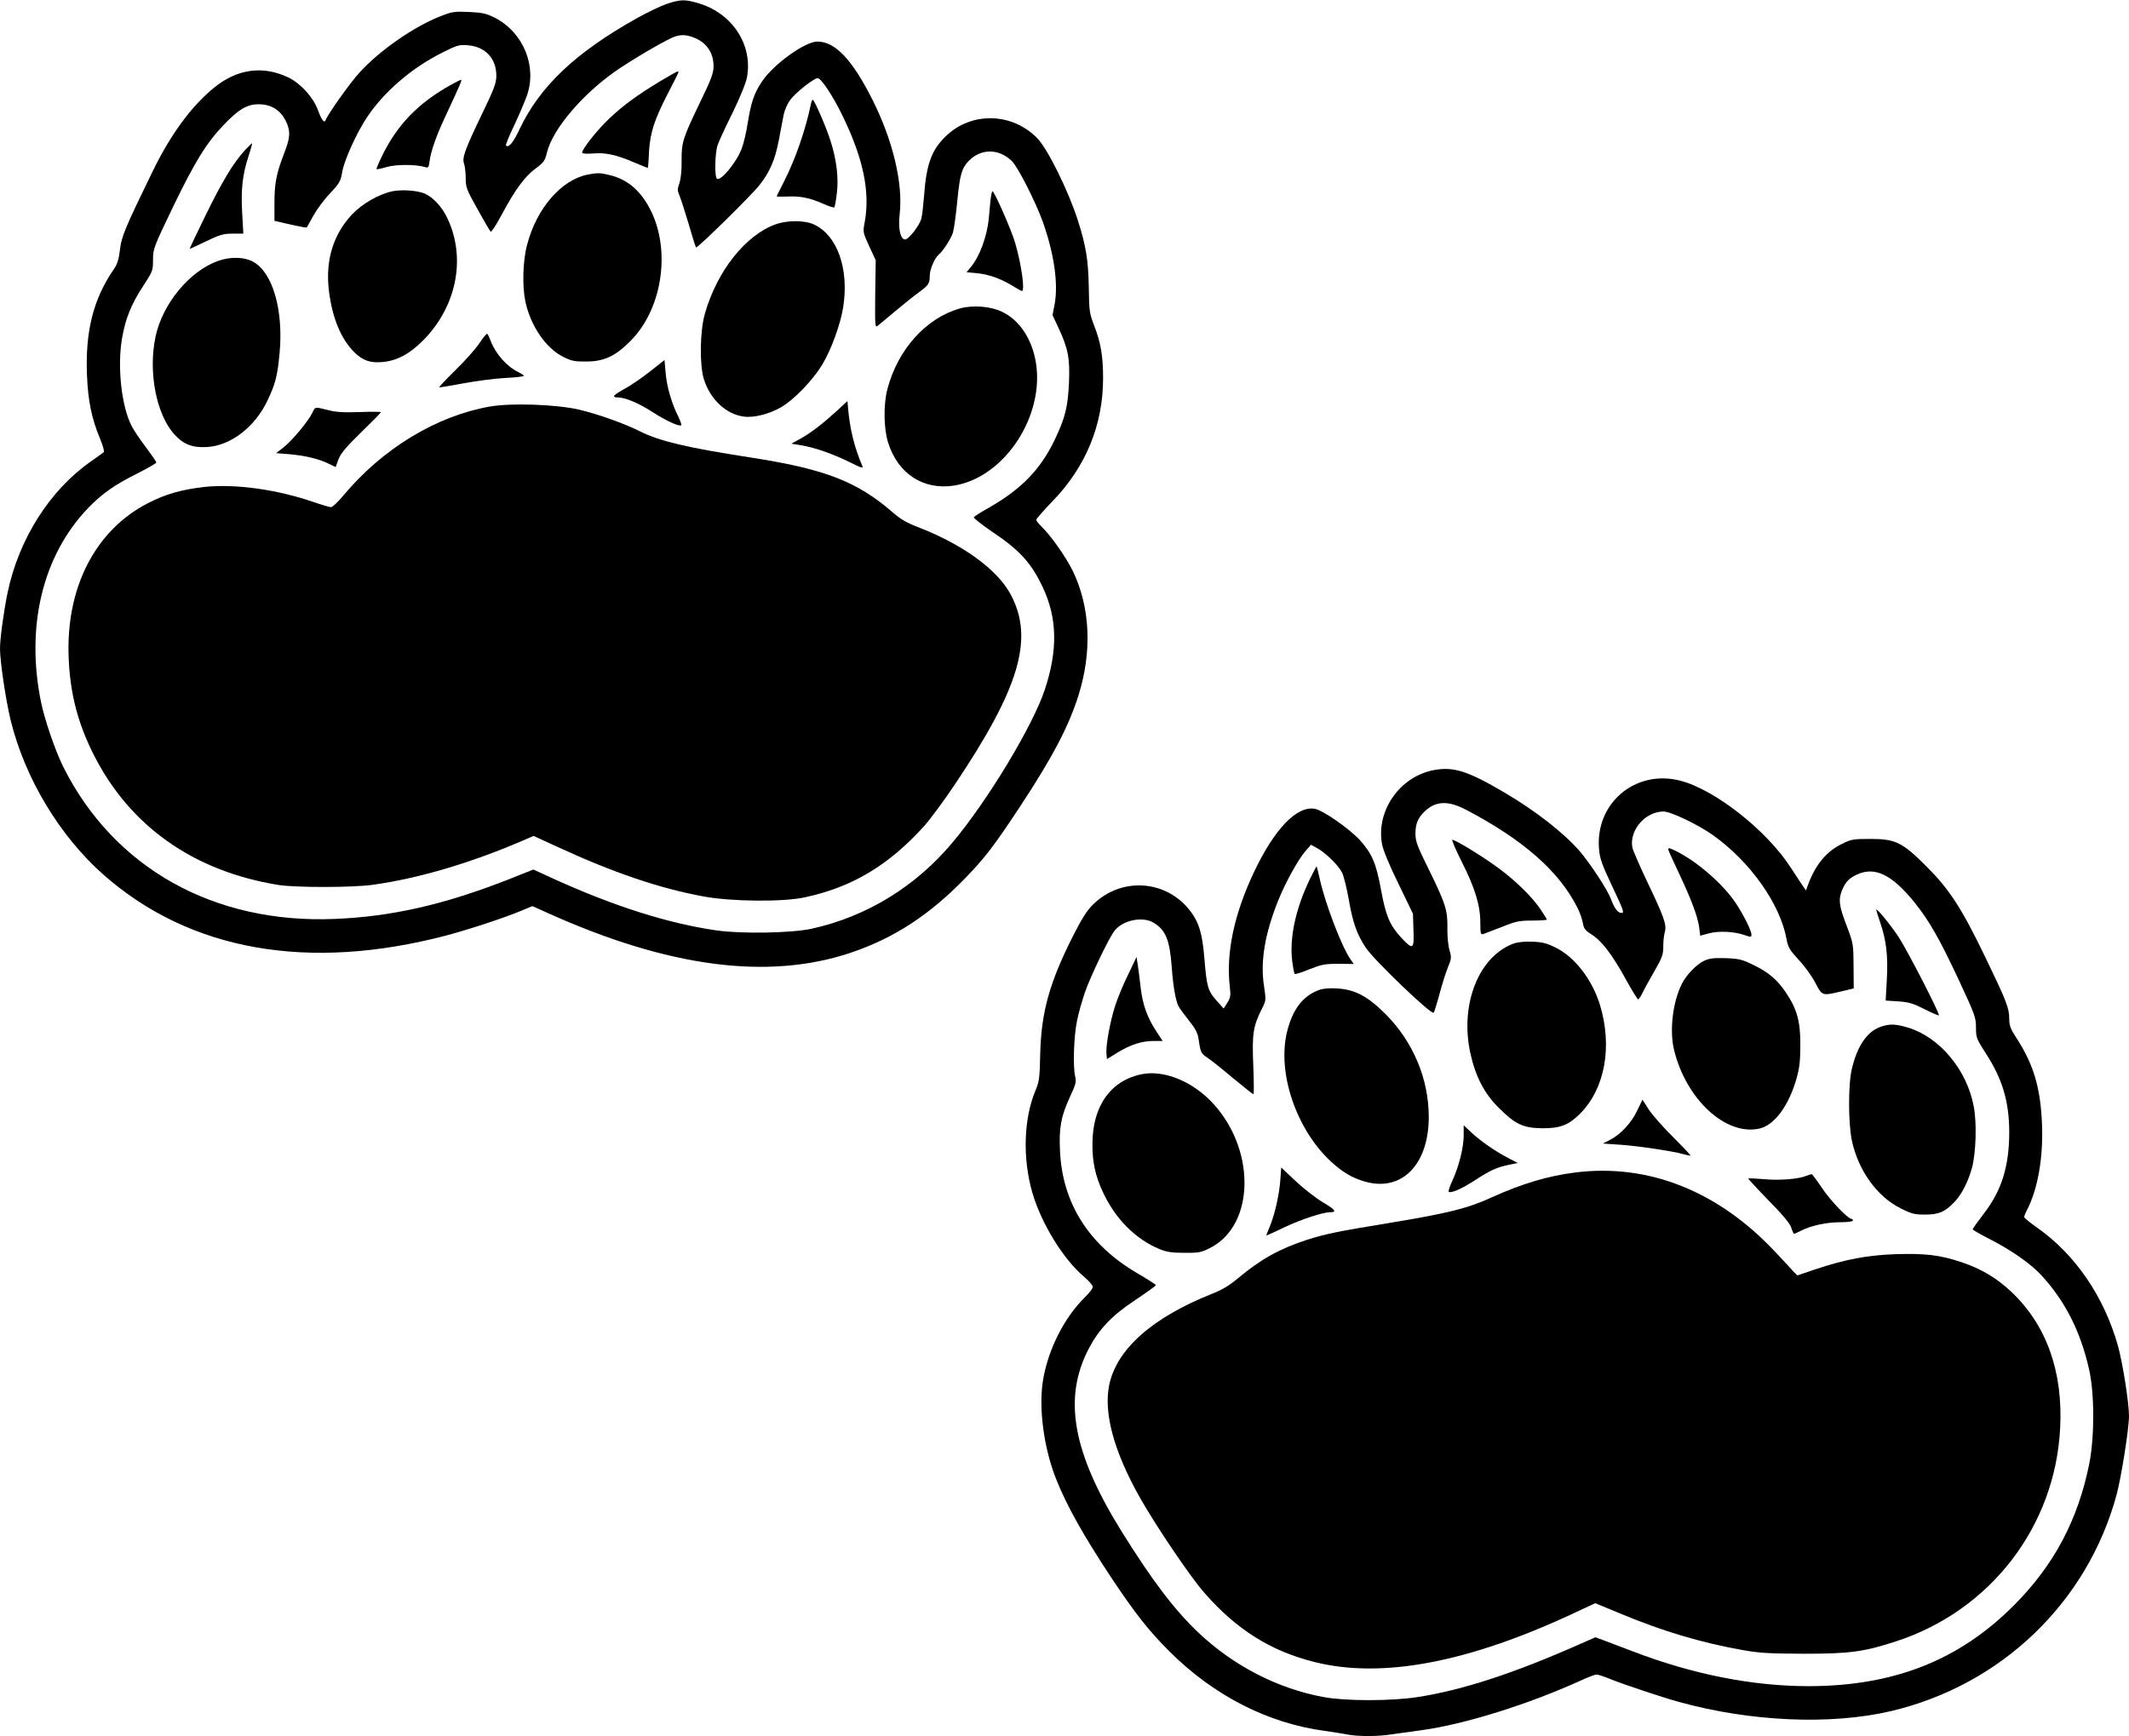
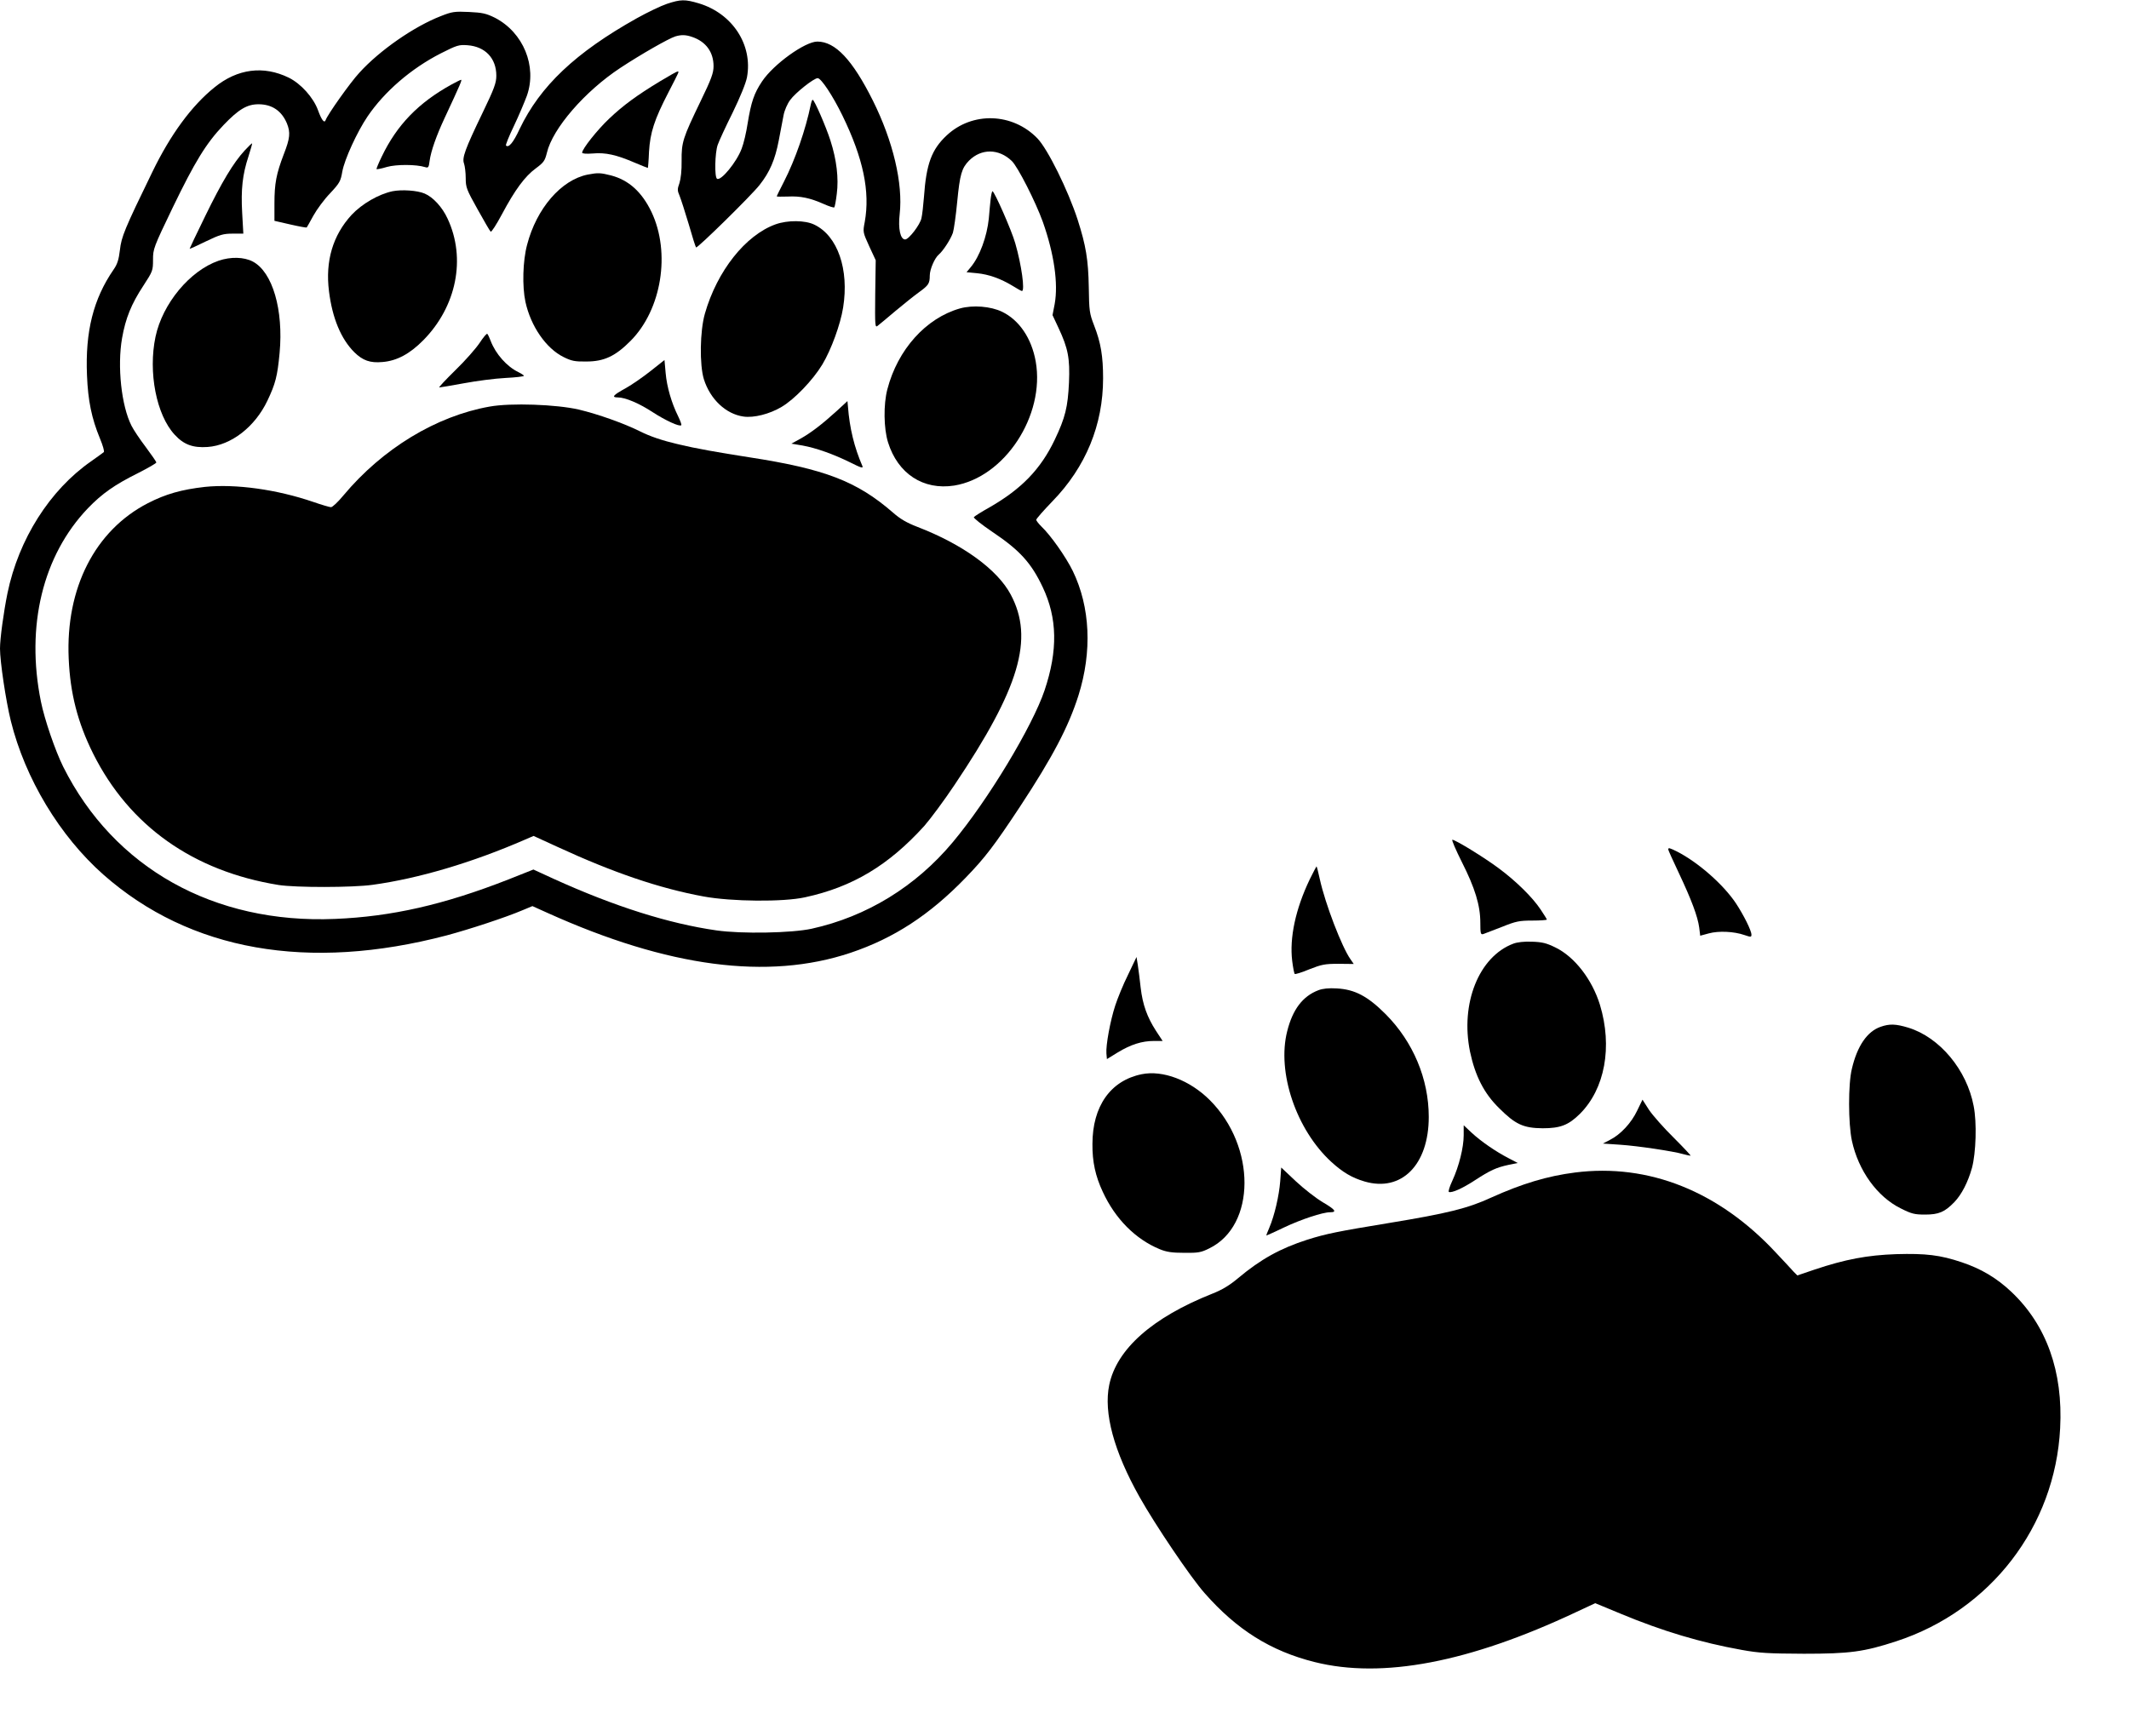
<svg xmlns="http://www.w3.org/2000/svg" version="1.0" width="1280pt" height="1044pt" viewBox="0 0 1280 1044" preserveAspectRatio="xMidYMid meet">
  <g transform="translate(0,1044) scale(0.1,-0.1)" fill="#000000" stroke="none">
    <path d="M4010 10417 c-36 -12 -117 -51 -180 -86 -370 -207 -583 -409 -706 -667 -38 -82 -66 -115 -82 -99 -3 3 18 56 48 118 29 61 64 144 78 182 62 177 -22 380 -192 468 -53 26 -74 31 -156 35 -87 4 -102 2 -170 -25 -160 -62 -368 -206 -490 -341 -54 -58 -192 -253 -202 -284 -8 -22 -25 1 -46 59 -28 77 -103 160 -176 196 -152 74 -308 54 -446 -58 -138 -111 -265 -284 -374 -509 -168 -345 -186 -390 -195 -469 -7 -58 -15 -85 -38 -118 -122 -177 -171 -373 -160 -636 6 -153 28 -259 78 -380 17 -41 28 -78 23 -82 -5 -4 -39 -29 -76 -55 -249 -173 -436 -469 -503 -793 -23 -113 -45 -273 -45 -333 0 -78 35 -313 65 -435 86 -347 294 -693 558 -926 519 -457 1230 -583 2063 -364 138 37 354 108 455 151 l60 25 91 -41 c725 -327 1324 -406 1821 -240 262 88 476 228 692 451 118 122 172 193 328 429 196 298 291 479 351 668 83 264 71 531 -34 748 -41 84 -133 215 -189 268 -17 17 -31 35 -31 40 0 6 44 56 98 112 200 206 304 459 304 739 0 131 -13 213 -54 318 -28 72 -30 88 -32 230 -3 165 -17 250 -67 406 -58 178 -180 425 -242 489 -149 154 -391 162 -545 18 -91 -85 -123 -171 -137 -371 -4 -49 -10 -106 -15 -127 -8 -39 -76 -128 -98 -128 -29 0 -43 65 -33 152 21 184 -40 440 -161 683 -123 246 -226 355 -334 355 -74 0 -263 -136 -332 -239 -49 -73 -66 -125 -87 -253 -8 -53 -24 -122 -36 -152 -30 -81 -125 -196 -148 -181 -16 9 -13 156 4 204 8 23 48 110 90 194 46 95 79 176 86 212 36 195 -87 384 -290 445 -84 25 -109 24 -191 -3z m151 -199 c83 -28 129 -91 129 -176 0 -41 -13 -77 -79 -213 -106 -220 -114 -244 -113 -357 1 -57 -5 -108 -13 -133 -13 -36 -13 -45 1 -77 8 -20 33 -97 55 -171 21 -74 41 -137 44 -139 7 -7 334 314 382 376 61 77 93 152 115 267 10 55 23 123 29 152 5 28 23 70 40 92 31 43 142 131 165 131 21 0 91 -106 149 -225 125 -257 167 -457 134 -640 -12 -61 -11 -62 27 -146 l39 -84 -3 -204 c-2 -193 -1 -203 15 -190 10 8 59 48 108 90 50 42 113 92 142 113 55 40 63 51 63 99 0 38 30 106 54 126 26 22 71 91 85 131 6 19 18 103 26 187 16 165 27 202 71 247 74 74 179 73 257 -2 36 -34 144 -247 187 -367 68 -193 93 -370 71 -493 l-13 -67 36 -77 c58 -124 69 -183 63 -328 -7 -148 -22 -211 -86 -345 -84 -176 -199 -295 -390 -405 -50 -28 -93 -55 -96 -60 -3 -5 47 -45 112 -89 164 -110 233 -186 302 -332 88 -186 92 -380 11 -621 -73 -216 -340 -660 -552 -913 -222 -266 -517 -447 -848 -520 -118 -26 -421 -32 -573 -10 -286 41 -610 143 -976 309 l-124 57 -151 -60 c-388 -152 -702 -223 -1041 -237 -729 -31 -1330 306 -1635 915 -48 97 -112 283 -134 392 -92 454 11 879 283 1163 85 88 159 140 299 210 61 31 112 60 112 65 0 4 -29 46 -64 93 -35 46 -73 103 -85 127 -61 119 -87 358 -57 528 21 119 55 204 128 315 56 86 58 91 58 156 0 65 3 74 119 315 132 273 200 385 305 495 90 94 141 125 210 125 81 0 139 -39 171 -115 22 -55 19 -89 -19 -186 -45 -118 -56 -175 -56 -297 l0 -103 96 -22 c52 -12 97 -20 98 -18 1 1 20 34 40 71 21 38 66 99 101 135 57 61 63 72 73 130 13 73 89 239 152 332 102 150 262 288 440 379 97 49 109 53 161 49 106 -8 173 -78 173 -183 0 -43 -12 -77 -81 -220 -109 -226 -126 -275 -113 -309 5 -15 10 -54 10 -87 0 -56 5 -69 71 -187 39 -70 74 -131 79 -135 4 -5 35 43 68 105 78 146 137 227 204 276 47 35 54 45 66 93 34 146 228 370 442 511 123 81 289 176 330 189 37 11 63 10 101 -3z" />
    <path d="M3968 9951 c-137 -83 -221 -144 -306 -225 -71 -67 -162 -182 -162 -204 0 -6 24 -8 64 -5 76 7 142 -8 249 -54 43 -18 80 -33 82 -33 1 0 5 44 7 98 7 114 31 191 117 357 68 132 65 125 54 125 -4 0 -52 -27 -105 -59z" />
    <path d="M2715 9932 c-200 -110 -329 -244 -420 -434 -19 -39 -33 -73 -31 -75 2 -2 30 3 62 13 56 16 176 16 230 -1 19 -6 22 -2 27 38 8 59 41 152 90 257 96 206 106 230 99 230 -4 0 -29 -13 -57 -28z" />
    <path d="M4875 9813 c-31 -152 -94 -333 -161 -464 -24 -47 -44 -87 -44 -90 0 -2 30 -2 66 -1 75 4 134 -8 217 -45 31 -14 60 -23 63 -20 3 3 10 40 15 82 12 93 -1 204 -38 319 -26 82 -97 246 -107 246 -3 0 -8 -12 -11 -27z" />
    <path d="M1471 9535 c-68 -74 -137 -189 -237 -394 -52 -106 -94 -195 -94 -197 0 -2 44 18 97 44 85 41 106 47 162 47 l64 0 -7 125 c-8 142 2 231 38 340 13 41 23 76 22 78 -2 1 -22 -18 -45 -43z" />
    <path d="M3533 9390 c-159 -32 -307 -203 -364 -422 -26 -97 -30 -250 -10 -343 32 -147 124 -280 229 -332 48 -24 69 -28 137 -27 107 0 175 32 267 125 186 188 241 529 125 774 -58 121 -137 192 -243 220 -64 16 -78 17 -141 5z" />
    <path d="M2360 9290 c-84 -18 -183 -75 -246 -142 -113 -123 -159 -278 -136 -460 20 -161 72 -286 152 -366 51 -50 95 -66 170 -59 86 7 164 49 245 131 200 203 258 492 146 731 -32 70 -88 130 -138 151 -44 19 -137 25 -193 14z" />
    <path d="M5956 9243 c-3 -27 -8 -79 -11 -117 -11 -108 -55 -229 -109 -293 l-25 -30 63 -6 c71 -7 141 -32 214 -76 27 -17 52 -31 56 -31 19 0 -2 156 -40 287 -22 78 -126 313 -137 313 -3 0 -8 -21 -11 -47z" />
    <path d="M4663 9091 c-181 -65 -352 -281 -425 -537 -30 -104 -33 -308 -6 -395 38 -120 132 -209 238 -224 62 -9 157 15 229 58 78 46 188 161 245 255 54 90 109 242 125 342 37 230 -33 432 -173 499 -55 27 -160 28 -233 2z" />
    <path d="M1314 8872 c-173 -60 -337 -258 -379 -457 -45 -213 5 -470 115 -589 55 -60 110 -80 198 -74 142 10 285 121 360 279 48 101 60 147 73 286 24 259 -42 487 -161 550 -53 28 -133 30 -206 5z" />
    <path d="M5771 8585 c-204 -58 -374 -247 -436 -486 -24 -91 -22 -236 4 -319 59 -189 212 -289 398 -260 303 49 547 421 490 746 -25 140 -99 249 -202 299 -68 33 -176 42 -254 20z" />
    <path d="M2883 8377 c-23 -34 -88 -108 -146 -164 -58 -57 -101 -103 -96 -103 5 0 71 11 147 25 75 14 188 29 250 32 61 3 112 9 112 13 0 3 -15 13 -33 22 -69 33 -137 109 -167 188 -7 19 -16 38 -20 42 -3 5 -24 -20 -47 -55z" />
    <path d="M3913 8210 c-45 -36 -113 -83 -152 -105 -75 -41 -87 -55 -46 -55 44 0 127 -35 208 -88 77 -50 163 -90 173 -79 3 3 -6 27 -19 54 -39 78 -68 177 -75 260 l-7 78 -82 -65z" />
    <path d="M5030 7968 c-88 -80 -156 -132 -219 -167 l-53 -29 66 -11 c83 -15 187 -52 290 -103 62 -31 77 -36 71 -21 -49 114 -77 227 -87 359 l-3 32 -65 -60z" />
    <path d="M2944 7995 c-322 -57 -644 -253 -879 -534 -32 -39 -66 -71 -75 -71 -8 0 -56 14 -105 31 -221 76 -470 110 -653 91 -141 -16 -236 -43 -343 -98 -318 -164 -495 -511 -476 -934 9 -211 54 -385 147 -572 217 -434 601 -707 1115 -790 104 -16 443 -16 565 1 277 38 600 134 917 272 l51 22 144 -66 c336 -155 612 -249 878 -298 168 -31 479 -34 610 -5 286 62 502 192 717 429 35 40 118 151 182 247 391 582 479 879 338 1144 -80 151 -288 302 -560 407 -65 25 -105 48 -150 88 -216 187 -408 261 -862 331 -375 58 -539 97 -655 155 -98 49 -253 104 -370 132 -134 31 -408 41 -536 18z" />
-     <path d="M1878 7958 c-23 -50 -123 -169 -173 -208 l-45 -35 87 -7 c94 -9 175 -29 234 -59 l37 -18 17 47 c14 36 45 73 136 162 66 64 119 118 119 121 0 3 -57 4 -127 1 -98 -3 -143 -1 -191 12 -81 20 -76 21 -94 -16z" />
-     <path d="M8626 5810 c-207 -36 -354 -243 -317 -446 7 -37 43 -125 99 -239 l87 -180 3 -97 c5 -119 -3 -123 -76 -44 -68 75 -90 129 -119 285 -29 160 -55 220 -130 302 -65 69 -218 175 -267 185 -109 20 -244 -121 -367 -381 -120 -254 -169 -488 -145 -690 6 -52 4 -65 -15 -95 l-22 -35 -43 48 c-52 58 -59 83 -73 254 -12 147 -32 216 -85 285 -145 189 -417 206 -586 37 -35 -34 -68 -87 -118 -186 -142 -281 -192 -459 -198 -711 -3 -145 -6 -168 -29 -221 -70 -168 -78 -404 -19 -611 54 -187 187 -404 314 -510 27 -23 50 -50 50 -59 0 -9 -21 -37 -46 -61 -128 -125 -227 -324 -255 -512 -24 -166 8 -399 80 -581 65 -164 169 -348 334 -597 144 -216 224 -317 347 -440 266 -266 592 -433 935 -479 50 -7 112 -17 138 -22 62 -12 184 -12 261 1 34 5 115 16 181 25 259 35 645 156 959 299 43 20 86 36 95 36 9 0 48 -13 87 -29 74 -30 308 -108 405 -135 433 -120 915 -141 1278 -56 662 156 1180 652 1356 1300 29 108 75 398 75 475 0 79 -38 319 -66 420 -83 297 -257 551 -486 712 -43 30 -78 59 -78 64 0 6 7 24 16 41 66 127 99 317 91 517 -9 220 -50 359 -155 521 -34 52 -42 73 -42 112 0 66 -16 107 -145 374 -144 298 -216 407 -354 545 -144 144 -185 164 -336 164 -101 0 -115 -2 -169 -29 -99 -48 -165 -130 -211 -261 l-7 -20 -14 20 c-8 11 -42 63 -76 115 -143 224 -456 471 -665 525 -271 71 -515 -137 -489 -414 4 -52 19 -94 72 -206 78 -165 81 -175 62 -175 -21 0 -42 28 -62 82 -21 57 -124 214 -190 291 -96 110 -264 241 -451 351 -217 128 -303 156 -419 136z m191 -241 c342 -180 556 -368 666 -586 15 -28 29 -70 33 -92 6 -35 13 -45 55 -72 61 -39 125 -124 207 -274 35 -63 67 -115 71 -115 4 0 16 19 28 43 11 23 44 82 72 131 45 78 51 96 51 145 0 31 4 71 10 89 11 42 -7 92 -114 315 -41 87 -78 173 -82 191 -19 104 78 215 187 216 43 0 205 -77 296 -141 224 -159 405 -413 444 -626 9 -50 19 -66 73 -125 35 -37 80 -99 100 -138 42 -80 40 -79 156 -52 l75 18 -1 134 c-1 133 -1 136 -42 244 -46 119 -50 157 -27 213 21 50 42 72 90 94 108 50 211 -1 348 -171 88 -111 146 -212 264 -464 97 -208 103 -225 103 -285 0 -61 3 -68 60 -157 99 -153 139 -287 140 -470 0 -204 -44 -349 -148 -486 -40 -52 -72 -97 -72 -101 0 -3 50 -32 111 -63 123 -63 243 -147 304 -215 142 -155 234 -337 285 -564 33 -144 33 -402 2 -563 -68 -342 -213 -615 -456 -858 -330 -330 -721 -483 -1231 -484 -338 0 -699 71 -1060 210 -60 23 -135 51 -166 63 l-57 21 -98 -43 c-393 -174 -701 -275 -974 -317 -156 -24 -429 -24 -560 0 -278 51 -542 187 -755 388 -143 136 -276 310 -462 609 -295 475 -353 801 -197 1099 62 118 139 199 278 291 69 46 125 87 126 90 0 4 -53 38 -117 75 -288 170 -446 420 -460 732 -7 140 6 209 59 324 36 77 40 92 32 125 -14 62 -8 241 11 333 9 47 31 123 47 170 33 96 146 332 179 373 50 64 169 88 235 48 73 -44 97 -104 109 -271 8 -109 23 -197 40 -230 7 -14 36 -53 63 -87 36 -44 52 -74 57 -105 12 -85 16 -93 49 -115 19 -12 89 -67 155 -123 66 -55 123 -100 127 -100 3 0 3 78 -1 173 -8 190 -1 236 52 341 25 49 25 52 13 133 -24 150 4 316 85 518 44 109 118 243 163 296 l34 39 38 -21 c53 -30 126 -102 149 -147 10 -20 28 -93 40 -161 24 -139 49 -210 103 -291 51 -76 397 -408 408 -390 4 7 20 58 35 114 15 56 37 127 50 158 22 53 22 61 10 103 -8 26 -14 83 -13 133 2 108 -10 146 -113 356 -69 139 -79 167 -79 213 0 60 15 95 57 135 66 62 140 65 250 7z" />
    <path d="M8789 5256 c79 -156 111 -261 111 -365 0 -65 2 -73 18 -68 9 3 60 23 112 43 84 34 105 38 183 38 48 0 87 3 87 6 0 3 -17 30 -37 60 -49 74 -150 173 -253 249 -87 65 -260 171 -278 171 -6 0 20 -60 57 -134z" />
    <path d="M10030 5331 c0 -4 29 -68 64 -142 75 -159 113 -260 122 -327 l6 -49 52 14 c58 16 151 12 214 -10 38 -13 42 -13 42 2 0 25 -46 117 -94 190 -75 112 -226 245 -353 310 -47 23 -53 25 -53 12z" />
    <path d="M7875 5153 c-86 -179 -123 -353 -106 -492 5 -40 12 -75 15 -78 3 -3 43 9 88 28 74 29 93 33 175 33 l92 -1 -20 29 c-51 72 -151 331 -184 481 -9 42 -18 77 -20 77 -1 0 -19 -35 -40 -77z" />
-     <path d="M11280 4969 c0 -3 11 -37 24 -76 37 -109 48 -201 40 -344 l-7 -126 76 -5 c63 -4 89 -12 158 -47 45 -23 84 -39 86 -37 8 7 -189 390 -242 471 -48 73 -134 178 -135 164z" />
    <path d="M9098 4765 c-207 -78 -319 -360 -260 -649 31 -146 84 -251 175 -340 98 -98 146 -120 262 -121 106 0 155 19 223 86 151 150 198 404 121 657 -47 152 -152 288 -267 344 -55 27 -80 33 -142 35 -46 2 -89 -3 -112 -12z" />
    <path d="M6782 4578 c-29 -58 -63 -142 -77 -185 -30 -92 -57 -239 -53 -288 l3 -34 65 40 c79 48 146 69 217 69 l53 0 -40 61 c-53 82 -80 157 -92 259 -5 47 -13 108 -17 135 l-8 50 -51 -107z" />
-     <path d="M10245 4662 c-44 -21 -104 -82 -131 -134 -57 -109 -78 -285 -49 -403 73 -297 310 -516 512 -472 90 19 178 137 225 304 17 61 22 105 22 198 1 141 -20 217 -86 315 -52 78 -106 124 -198 168 -65 32 -85 37 -165 40 -72 2 -98 -1 -130 -16z" />
    <path d="M7926 4485 c-94 -36 -154 -115 -187 -246 -63 -247 54 -593 266 -787 68 -62 124 -95 199 -117 222 -65 386 100 386 388 0 229 -94 452 -259 618 -108 108 -185 149 -294 155 -49 3 -85 -1 -111 -11z" />
    <path d="M11306 4265 c-80 -28 -140 -115 -172 -252 -23 -92 -22 -330 0 -433 39 -180 152 -337 294 -407 65 -33 84 -37 146 -37 82 0 118 15 176 75 44 46 82 120 106 206 24 90 30 272 10 372 -41 217 -204 413 -393 471 -76 23 -113 24 -167 5z" />
    <path d="M6864 3980 c-187 -38 -296 -192 -296 -420 -1 -107 18 -193 62 -287 75 -163 197 -285 342 -345 41 -17 74 -22 148 -22 84 -1 101 2 151 27 280 137 282 612 3 891 -120 120 -283 182 -410 156z" />
    <path d="M9843 3761 c-35 -74 -100 -144 -164 -176 l-42 -22 104 -7 c105 -7 320 -39 381 -57 18 -5 37 -9 42 -9 4 0 -41 48 -101 108 -60 59 -127 135 -149 168 l-39 61 -32 -66z" />
    <path d="M8800 3613 c0 -73 -28 -186 -68 -273 -17 -36 -26 -66 -21 -68 18 -7 81 21 156 70 92 60 129 77 203 93 l55 11 -55 29 c-76 39 -166 101 -222 153 l-48 45 0 -60z" />
    <path d="M7697 3337 c-7 -88 -34 -206 -66 -281 -11 -25 -19 -46 -17 -46 2 0 50 22 107 49 101 48 231 91 276 91 43 0 31 16 -44 60 -42 25 -115 82 -163 127 l-87 82 -6 -82z" />
    <path d="M9470 3389 c-166 -21 -319 -67 -505 -151 -141 -65 -264 -95 -610 -152 -316 -52 -380 -65 -495 -101 -162 -52 -280 -117 -417 -232 -50 -42 -96 -70 -155 -93 -360 -143 -574 -333 -619 -548 -35 -168 28 -400 182 -674 95 -169 306 -482 391 -578 194 -221 398 -349 662 -415 407 -102 929 -2 1569 299 l118 55 152 -63 c252 -105 483 -174 729 -218 105 -19 160 -22 373 -23 276 0 360 11 556 75 566 185 955 690 985 1281 18 341 -82 621 -294 821 -88 83 -181 138 -297 177 -131 44 -216 54 -395 49 -173 -6 -306 -31 -491 -93 l-103 -35 -22 22 c-11 13 -59 64 -105 113 -344 371 -767 540 -1209 484z" />
-     <path d="M10861 3369 c-49 -20 -166 -29 -256 -20 -49 4 -92 6 -94 4 -2 -1 52 -60 121 -131 86 -87 129 -139 137 -164 7 -21 15 -38 17 -38 3 0 22 9 42 19 61 31 154 51 236 51 44 0 76 4 76 10 0 6 -4 10 -8 10 -22 0 -128 111 -178 186 -31 46 -59 84 -62 83 -4 0 -18 -5 -31 -10z" />
  </g>
</svg>